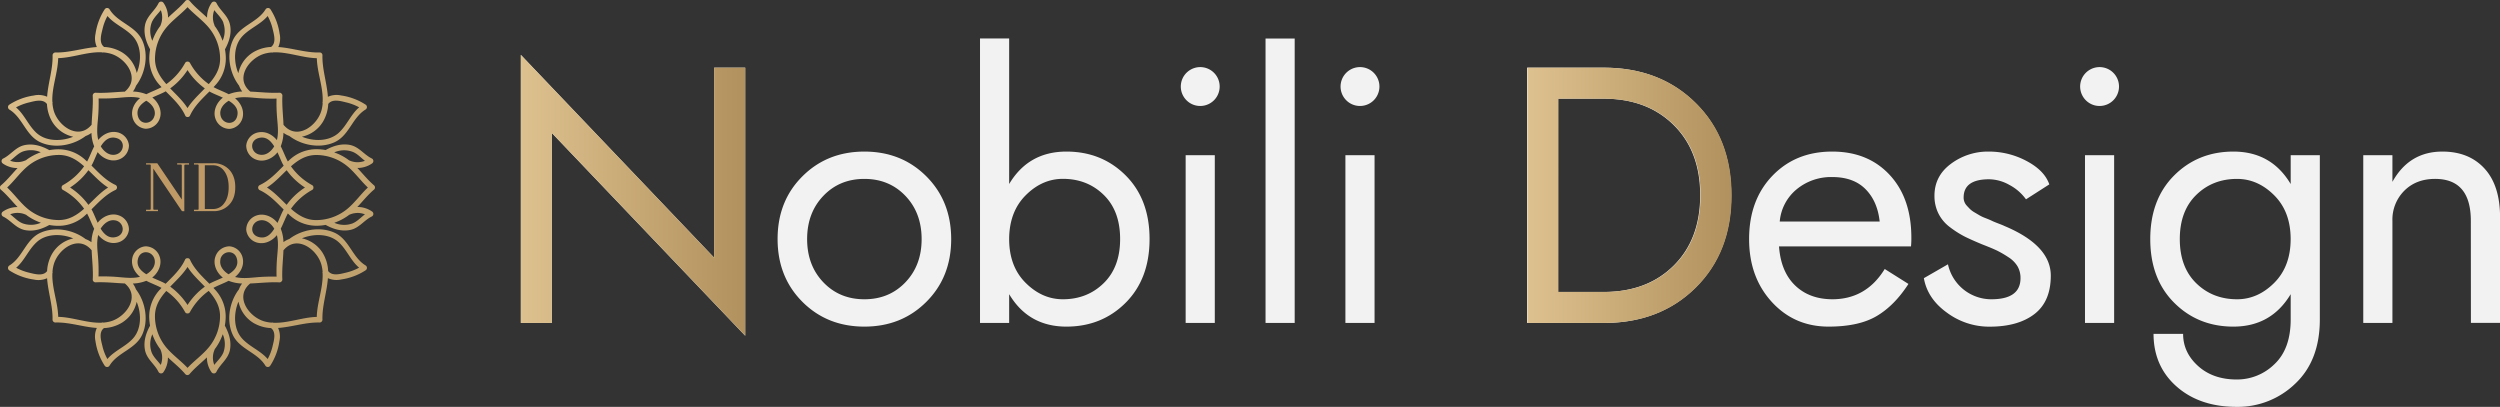
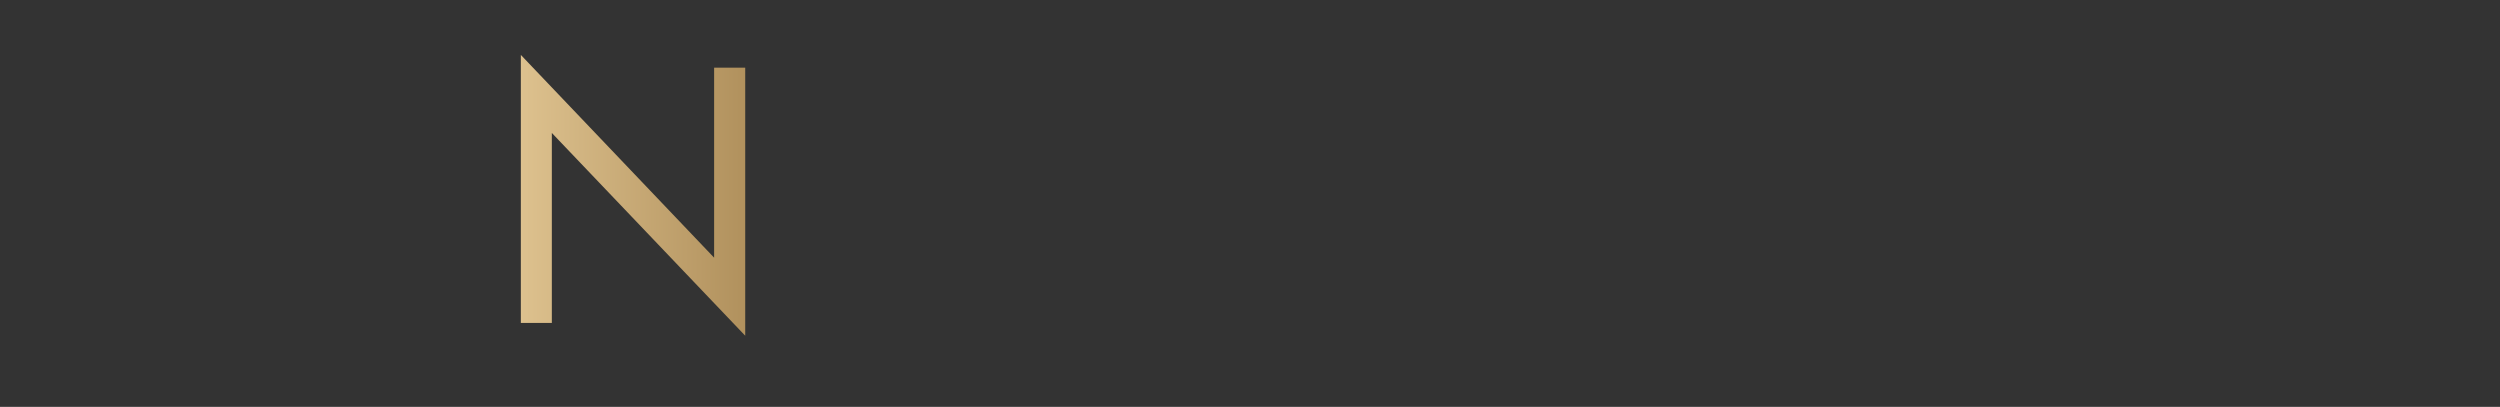
<svg xmlns="http://www.w3.org/2000/svg" xmlns:xlink="http://www.w3.org/1999/xlink" data-name="Layer 1" viewBox="0 0 1286.47 209.36">
  <rect x="0" y="0" width="1286.47" height="209.36" fill="#333333" stroke="none" />
  <defs>
    <linearGradient id="a" x1="6.27" y1="7.67" x2="250.08" y2="251.48" gradientUnits="userSpaceOnUse">
      <stop offset="0" stop-color="#ddc18e" />
      <stop offset="1" stop-color="#b1915d" />
    </linearGradient>
    <linearGradient id="b" x1="790.62" y1="106.51" x2="895.71" y2="106.51" xlink:href="#a" />
    <linearGradient id="c" x1="272.62" y1="106.51" x2="388.04" y2="106.51" xlink:href="#a" />
  </defs>
-   <path d="M170.16 33.44a1.4 1.4 0 0 0-1-.44c-7.08.24-14.3-2.33-21.35-2.8a10.88 10.88 0 0 0 .68-6.83 31.15 31.15 0 0 0-4.69-12.54 1.49 1.49 0 0 0-2.55 0C137 17.76 127.7 19.24 124.3 27c-3.26 7.41-1.49 16.79 3.33 23.08a11.2 11.2 0 0 0 1.62 3 20.2 20.2 0 0 0-6.94 1.41c-2.54-1.33-5.29-2.28-7.82-3.65l.65-.71a20.22 20.22 0 0 0 5.65-14.82 27 27 0 0 0-.42-3.92c2.13-3.84 3.48-8.12 2.62-12.54-.93-4.78-5-7.15-7-11.31a1.48 1.48 0 0 0-2.54 0 13 13 0 0 0-2.3 7.53c-3-2.87-6.34-5.46-9-8.66a1.47 1.47 0 0 0-2.08 0c-2.7 3.2-6 5.79-9 8.66a13 13 0 0 0-2.29-7.53 1.49 1.49 0 0 0-2.55 0c-2 4.16-6 6.53-7 11.31-.86 4.42.5 8.7 2.62 12.54a29 29 0 0 0-.42 3.92 20.2 20.2 0 0 0 5.66 14.82l.64.71c-2.52 1.37-5.28 2.32-7.82 3.65A20.2 20.2 0 0 0 73 53.1a11.4 11.4 0 0 0 1.61-3c4.79-6.33 6.55-15.71 3.29-23.1-3.4-7.76-12.71-9.24-16.9-16.17a1.48 1.48 0 0 0-2.54 0 31.2 31.2 0 0 0-4.7 12.54 10.88 10.88 0 0 0 .68 6.83c-7 .47-14.27 3-21.35 2.8a1.43 1.43 0 0 0-1 .44 1.45 1.45 0 0 0-.44 1c.24 7.08-2.33 14.3-2.8 21.35a10.88 10.88 0 0 0-6.85-.64 31.15 31.15 0 0 0-12.57 4.69 1.5 1.5 0 0 0 0 2.55c6.93 4.2 8.42 13.51 16.15 16.91C33 82.56 42.37 80.79 48.66 76a11.4 11.4 0 0 0 3-1.61 20.2 20.2 0 0 0 1.41 6.93c-1.33 2.54-2.28 5.29-3.65 7.82l-.71-.65a20.2 20.2 0 0 0-14.82-5.65 27 27 0 0 0-3.92.42c-3.84-2.13-8.12-3.48-12.54-2.62-4.78.93-7.15 5-11.31 7a1.48 1.48 0 0 0 0 2.54 13 13 0 0 0 7.53 2.3c-2.87 3-5.46 6.35-8.66 9a1.47 1.47 0 0 0 0 2.08c3.2 2.7 5.79 6 8.66 9a13 13 0 0 0-7.53 2.3 1.48 1.48 0 0 0 0 2.54c4.16 2 6.53 6 11.31 7 4.42.86 8.7-.49 12.54-2.62a27 27 0 0 0 3.92.42 20.2 20.2 0 0 0 14.82-5.65l.71-.65c1.37 2.53 2.32 5.28 3.65 7.82a20.2 20.2 0 0 0-1.41 6.93 11.4 11.4 0 0 0-3-1.61c-6.29-4.82-15.67-6.59-23.08-3.33-7.73 3.4-9.22 12.71-16.15 16.91a1.5 1.5 0 0 0 0 2.55A31.15 31.15 0 0 0 22 149.85a10.88 10.88 0 0 0 6.83-.68c.47 7.05 3 14.27 2.8 21.35a1.45 1.45 0 0 0 .44 1 1.43 1.43 0 0 0 1 .44c7.08-.24 14.3 2.33 21.35 2.8a10.88 10.88 0 0 0-.68 6.83 31.2 31.2 0 0 0 4.7 12.54 1.48 1.48 0 0 0 2.54 0c4.2-6.93 13.51-8.41 16.91-16.15 3.26-7.41 1.5-16.79-3.33-23.08a11.4 11.4 0 0 0-1.61-3 20.2 20.2 0 0 0 6.93-1.41c2.54 1.33 5.3 2.28 7.82 3.65l-.64.71a20.2 20.2 0 0 0-5.66 14.82 29 29 0 0 0 .42 3.92c-2.12 3.84-3.48 8.12-2.62 12.54.94 4.78 5 7.15 7 11.31a1.49 1.49 0 0 0 2.55 0 13 13 0 0 0 2.25-7.53c3 2.87 6.35 5.46 9 8.66a1.47 1.47 0 0 0 2.08 0c2.71-3.2 6-5.79 9-8.66a13 13 0 0 0 2.3 7.53 1.48 1.48 0 0 0 2.54 0c2-4.16 6-6.53 7-11.31.86-4.42-.49-8.7-2.62-12.54a27 27 0 0 0 .42-3.92 20.22 20.22 0 0 0-5.65-14.82l-.65-.71c2.53-1.37 5.28-2.32 7.82-3.65a20.2 20.2 0 0 0 6.94 1.41 11.2 11.2 0 0 0-1.62 3c-4.82 6.29-6.59 15.67-3.33 23.08 3.4 7.74 12.72 9.22 16.91 16.15a1.49 1.49 0 0 0 2.55 0 31.15 31.15 0 0 0 4.69-12.54 10.88 10.88 0 0 0-.68-6.83c7-.47 14.27-3 21.35-2.8a1.5 1.5 0 0 0 1.48-1.48c-.24-7.08 2.33-14.3 2.8-21.35a10.88 10.88 0 0 0 6.83.68 31.15 31.15 0 0 0 12.54-4.69 1.49 1.49 0 0 0 0-2.55c-6.93-4.2-8.41-13.51-16.15-16.91-7.41-3.26-16.78-1.49-23.08 3.33a11.4 11.4 0 0 0-3 1.61 20.4 20.4 0 0 0-1.4-6.93c1.32-2.54 2.28-5.29 3.64-7.82l.71.65a20.22 20.22 0 0 0 14.82 5.65 27 27 0 0 0 3.92-.42c3.84 2.13 8.12 3.48 12.54 2.62 4.78-.93 7.15-5 11.31-7a1.48 1.48 0 0 0 0-2.54 13 13 0 0 0-7.53-2.3c2.87-3 5.46-6.35 8.66-9a1.47 1.47 0 0 0 0-2.08c-3.2-2.7-5.79-6-8.66-9a13 13 0 0 0 7.53-2.3 1.48 1.48 0 0 0 0-2.54c-4.16-2-6.53-6-11.31-7-4.42-.86-8.7.49-12.54 2.62a27 27 0 0 0-3.92-.42 20.22 20.22 0 0 0-14.82 5.65l-.71.65c-1.36-2.53-2.32-5.28-3.64-7.82a20.4 20.4 0 0 0 1.4-6.93 11.4 11.4 0 0 0 3 1.61c6.3 4.82 15.67 6.59 23.08 3.33 7.74-3.4 9.22-12.71 16.15-16.91a1.49 1.49 0 0 0 0-2.55 31.15 31.15 0 0 0-12.54-4.69 10.88 10.88 0 0 0-6.83.68c-.47-7-3-14.27-2.8-21.35a1.4 1.4 0 0 0-.37-1.02m-20.71 20.71a1.38 1.38 0 0 0-1-.44c-5.07.26-10-.37-15.07-.57a1 1 0 0 0-.14-.15c-8-6.82-.28-17.32 7.72-19.42a19 19 0 0 1 3.44-.57 1.2 1.2 0 0 0 .83-.05c7.41-.33 15 2.84 22.41 3 .18 7.46 3.35 15 3 22.41a1.2 1.2 0 0 0 0 .83 19 19 0 0 1-.58 3.48c-2.1 8-12.6 15.73-19.42 7.72l-.15-.14c-.2-5-.83-10-.57-15.07a1.38 1.38 0 0 0-.47-1.03m0 96.7a1.38 1.38 0 0 0 .44-1c-.26-5.07.37-10 .57-15.07l.15-.14c6.82-8 17.32-.28 19.42 7.72a19 19 0 0 1 .58 3.48 1.2 1.2 0 0 0 0 .83c.33 7.4-2.84 15-3 22.41-7.45.18-15 3.35-22.41 3a1.15 1.15 0 0 0-.83-.05 19 19 0 0 1-3.48-.58c-8-2.1-15.73-12.6-7.72-19.42a1 1 0 0 0 .14-.15c5-.2 10-.83 15.07-.57a1.38 1.38 0 0 0 1.07-.46m-96.7 0a1.4 1.4 0 0 0 1 .44c5.07-.26 10.05.37 15.07.57l.18.14c8 6.82.28 17.32-7.72 19.42a19 19 0 0 1-3.48.58 1.15 1.15 0 0 0-.83.05c-7.4.33-14.95-2.84-22.41-3-.17-7.46-3.34-15-3-22.41a1.15 1.15 0 0 0 .05-.83 19 19 0 0 1 .58-3.48c2.1-8 12.6-15.73 19.42-7.72l.15.14c.2 5 .83 10 .57 15.07a1.38 1.38 0 0 0 .42 1.03m0-96.7a1.38 1.38 0 0 0-.44 1c.26 5.07-.37 10-.57 15.07l-.15.14c-6.82 8-17.32.28-19.42-7.72a19 19 0 0 1-.58-3.48 1.15 1.15 0 0 0-.05-.83c-.32-7.4 2.85-14.95 3-22.41 7.46-.18 15-3.35 22.41-3a1.2 1.2 0 0 0 .83.05 19 19 0 0 1 3.48.58C69.28 35.67 77 46.17 69 53l-.14.15c-5 .2-10 .83-15.07.57a1.4 1.4 0 0 0-1.04.43m76.59-29.52c3.88-4.13 9.4-6.1 13-10.39a26.5 26.5 0 0 1 2.59 6.76c.67 2.82 1.95 7.07-.84 9.17a19.6 19.6 0 0 0-9.09 2.67 16.73 16.73 0 0 0-7.76 10.84c-2.55-6.22-2.46-14.19 2.1-19.05M23.23 74.26c-4.13-3.88-6.1-9.4-10.39-13a27 27 0 0 1 6.76-2.56c2.82-.67 7.07-2 9.17.84a19.74 19.74 0 0 0 2.67 9.06 16.73 16.73 0 0 0 10.84 7.76c-6.22 2.55-14.19 2.46-19.05-2.1m49.63 106.11c-3.87 4.13-9.4 6.1-13 10.39a26.5 26.5 0 0 1-2.58-6.76c-.68-2.82-2-7.07.83-9.17a19.6 19.6 0 0 0 9.06-2.67 16.73 16.73 0 0 0 7.76-10.84c2.58 6.22 2.49 14.19-2.07 19.05M179 130.74c4.13 3.88 6.1 9.4 10.39 13a27 27 0 0 1-6.76 2.56c-2.82.67-7.07 1.95-9.17-.84a19.6 19.6 0 0 0-2.67-9.06 16.73 16.73 0 0 0-10.83-7.76c6.18-2.55 14.15-2.46 19.04 2.1m-19-54.41a16.73 16.73 0 0 0 10.83-7.76 19.6 19.6 0 0 0 2.67-9.06c2.1-2.79 6.35-1.51 9.17-.84a27 27 0 0 1 6.76 2.56c-4.29 3.63-6.26 9.15-10.39 13-4.93 4.59-12.9 4.68-19.11 2.1ZM75 43.68a16.73 16.73 0 0 0-7.76-10.84 19.6 19.6 0 0 0-9.06-2.67c-2.79-2.1-1.51-6.35-.83-9.17a26.5 26.5 0 0 1 2.55-6.76c3.63 4.29 9.16 6.26 13 10.39 4.52 4.86 4.61 12.83 2.03 19.05Zm-32.65 85a16.73 16.73 0 0 0-10.84 7.76 19.74 19.74 0 0 0-2.67 9.06c-2.1 2.79-6.35 1.51-9.17.84a27 27 0 0 1-6.76-2.56c4.29-3.63 6.26-9.15 10.39-13 4.79-4.6 12.76-4.69 18.98-2.11Zm85 32.65a16.73 16.73 0 0 0 7.65 10.83 19.6 19.6 0 0 0 9.06 2.67c2.79 2.1 1.51 6.35.84 9.17a26.5 26.5 0 0 1-2.56 6.76c-3.63-4.29-9.15-6.26-13-10.39-4.56-4.86-4.65-12.83-2.07-19.05Zm-5-103.46c3.12 1.92 5.36 4.45 4.22 8.22-1.39 4.62-7.41 3.86-8.44-.52-.84-3.32 1.43-6.1 4.16-7.71ZM56.46 81.31c1.92-3.12 4.45-5.36 8.22-4.22 4.62 1.39 3.86 7.41-.52 8.44-3.31.78-6.09-1.53-7.7-4.22m23.45 65.83c-3.12-1.92-5.36-4.45-4.22-8.22 1.39-4.62 7.41-3.86 8.44.52.78 3.31-1.49 6.09-4.22 7.7m65.83-23.45c-1.92 3.12-4.45 5.36-8.22 4.22-4.62-1.39-3.86-7.41.52-8.44 3.31-.78 6.09 1.53 7.7 4.22M138 85.53c-4.38-1-5.14-7-.52-8.44 3.77-1.14 6.3 1.1 8.22 4.22-1.57 2.69-4.35 5-7.7 4.22m-53.91-20c-1 4.38-7 5.14-8.44.52-1.14-3.77 1.1-6.3 4.22-8.22 2.77 1.64 5.04 4.42 4.26 7.73Zm-20 53.91c4.38 1 5.14 7 .52 8.44-3.77 1.14-6.3-1.1-8.22-4.22 1.68-2.66 4.46-4.97 7.77-4.19Zm53.91 20c1-4.38 7.05-5.14 8.44-.52 1.14 3.77-1.1 6.3-4.22 8.22-2.66-1.61-4.93-4.39-4.15-7.7Zm1.5-121.76a12.6 12.6 0 0 1-.36 9.31 28 28 0 0 0-3.6-7l-.54-.71a2 2 0 0 0 0-.28 10.17 10.17 0 0 1-.12-7.77c1.61 2.13 3.69 3.94 4.69 6.45ZM16.28 84a12.6 12.6 0 0 1 9.31.36 28 28 0 0 0-7 3.6l-.71.54a1.1 1.1 0 0 0-.3.09 10.2 10.2 0 0 1-7.77.11C12 87.11 13.77 85 16.28 84m66.35 103.32A12.54 12.54 0 0 1 83 178a27.6 27.6 0 0 0 3.59 7l.54.71a1.7 1.7 0 0 0 .09.3 10.2 10.2 0 0 1 .11 7.77c-1.62-2.14-3.7-3.95-4.7-6.46M185.92 121a12.56 12.56 0 0 1-9.3-.36 28 28 0 0 0 7-3.6l.71-.54a1.1 1.1 0 0 0 .3-.09 10.2 10.2 0 0 1 7.77-.11c-2.16 1.59-3.97 3.7-6.48 4.7m6.44-32.24a10.2 10.2 0 0 1-7.77-.11 1.1 1.1 0 0 0-.3-.09l-.71-.54a28 28 0 0 0-7-3.6 12.56 12.56 0 0 1 9.3-.36c2.55.94 4.36 3.05 6.48 4.67Zm-105-77.49a10.2 10.2 0 0 1-.14 7.73 1.7 1.7 0 0 0-.09.3l-.54.71A27.6 27.6 0 0 0 83 27a12.54 12.54 0 0 1-.37-9.31c1-2.52 3.08-4.33 4.7-6.45Zm-77.49 105a10.2 10.2 0 0 1 7.77.11 1.1 1.1 0 0 0 .3.09l.71.54a28 28 0 0 0 7 3.6 12.6 12.6 0 0 1-9.31.36c-2.57-.97-4.34-3.08-6.5-4.7Zm105 77.49A10.17 10.17 0 0 1 115 186a1.7 1.7 0 0 0 .08-.3l.54-.71a28 28 0 0 0 3.6-7 12.6 12.6 0 0 1 .36 9.31c-1.01 2.53-3.09 4.34-4.71 6.46M101.1 9.69c3.56 3.81 7.93 6.79 11.21 10.85a25.24 25.24 0 0 1 5.55 15.74c0 5.31-2.57 9.33-5.83 13a32.54 32.54 0 0 1-9.65-10.85 1.32 1.32 0 0 0-1.27-.72 1.3 1.3 0 0 0-1.26.72 32.6 32.6 0 0 1-9.66 10.85c-3.26-3.7-5.82-7.72-5.83-13a25.3 25.3 0 0 1 5.55-15.74c3.26-4.06 7.64-7.04 11.19-10.85m92.81 92.81c-3.81 3.56-6.79 7.93-10.85 11.21a25.3 25.3 0 0 1-15.74 5.55c-5.31 0-9.33-2.57-13-5.83a32.6 32.6 0 0 1 10.85-9.66 1.3 1.3 0 0 0 .72-1.26 1.3 1.3 0 0 0-.72-1.26 32.6 32.6 0 0 1-10.85-9.66c3.7-3.26 7.72-5.82 13-5.83a25.3 25.3 0 0 1 15.74 5.55c4.06 3.26 7.04 7.63 10.85 11.19m-92.81 92.81c-3.55-3.81-7.93-6.79-11.21-10.85a25.3 25.3 0 0 1-5.55-15.74c0-5.31 2.57-9.33 5.83-13a32.6 32.6 0 0 1 9.66 10.85 1.3 1.3 0 0 0 1.26.72 1.32 1.32 0 0 0 1.27-.72 32.54 32.54 0 0 1 9.64-10.88c3.26 3.7 5.82 7.72 5.83 13a25.24 25.24 0 0 1-5.55 15.74c-3.28 4.09-7.62 7.07-11.18 10.88M8.29 102.5c3.81-3.56 6.79-7.93 10.85-11.21a25.3 25.3 0 0 1 15.74-5.55c5.31 0 9.34 2.57 13 5.83a32.6 32.6 0 0 1-10.85 9.66 1.3 1.3 0 0 0-.72 1.26 1.3 1.3 0 0 0 .72 1.26 32.6 32.6 0 0 1 10.85 9.66c-3.69 3.26-7.72 5.82-13 5.83a25.3 25.3 0 0 1-15.74-5.55c-4.06-3.26-7.04-7.63-10.85-11.19m92.81-60.44a35.1 35.1 0 0 0 8.9 9.43c-3.14 3.26-6.56 6.4-8.91 10.14-2.35-3.74-5.77-6.88-8.91-10.14a35.1 35.1 0 0 0 8.92-9.43m60.44 60.44a35.1 35.1 0 0 0-9.43 8.91c-3.25-3.14-6.4-6.56-10.14-8.91 3.74-2.35 6.89-5.77 10.14-8.91a35.1 35.1 0 0 0 9.43 8.91m-60.44 60.44a35.1 35.1 0 0 0-8.91-9.43c3.14-3.26 6.56-6.4 8.91-10.14 2.35 3.74 5.77 6.88 8.91 10.14a35.1 35.1 0 0 0-8.91 9.43M40.66 102.5a35.1 35.1 0 0 0 9.43-8.91c3.26 3.14 6.4 6.56 10.14 8.91-3.74 2.35-6.88 5.77-10.14 8.91a35.1 35.1 0 0 0-9.43-8.91m60.44-36.3a1.2 1.2 0 0 0 1.28-.75c2.31-5 6.22-8.59 10-12.39l.11.07c1.67 1 4.26 1.94 6.79 3.13l-.51.41c-2.89 2.52-4.64 6.67-3.3 10.42a7.7 7.7 0 0 0 7.34 5.24 7.6 7.6 0 0 0 6.74-6.33c.65-3.7-1.24-7.17-4-9.44 3.51-.9 7.25-.47 10.81-.16a91 91 0 0 0 10.55.34 91 91 0 0 0 .34 10.55c.31 3.56.74 7.3-.16 10.81-2.27-2.79-5.74-4.69-9.44-4a7.6 7.6 0 0 0-6.34 6.75 7.69 7.69 0 0 0 5.24 7.34c3.75 1.34 7.91-.41 10.42-3.3l.41-.51c1.19 2.53 2.15 5.13 3.14 6.79l.06.11c-3.8 3.77-7.41 7.68-12.39 10a1.45 1.45 0 0 0 0 2.54c5 2.32 8.59 6.23 12.39 10l-.06.11c-1 1.66-1.95 4.26-3.14 6.79l-.41-.51c-2.51-2.89-6.67-4.64-10.42-3.3a7.69 7.69 0 0 0-5.24 7.34 7.6 7.6 0 0 0 6.34 6.75c3.7.65 7.17-1.24 9.44-4 .9 3.51.47 7.25.16 10.81a89 89 0 0 0-.33 10.55 91 91 0 0 0-10.56.34c-3.56.31-7.3.74-10.81-.16 2.8-2.27 4.69-5.74 4-9.44a7.6 7.6 0 0 0-6.75-6.34 7.7 7.7 0 0 0-7.34 5.24c-1.34 3.75.41 7.9 3.3 10.42l.51.41c-2.53 1.19-5.12 2.15-6.79 3.13l-.11.07c-3.77-3.8-7.68-7.41-10-12.39a1.2 1.2 0 0 0-1.28-.75 1.18 1.18 0 0 0-1.27.75c-2.32 5-6.23 8.59-10 12.39l-.11-.07c-1.66-1-4.26-1.94-6.79-3.13.17-.13.35-.27.51-.41 2.89-2.52 4.64-6.67 3.3-10.42a7.69 7.69 0 0 0-7.34-5.24 7.6 7.6 0 0 0-6.74 6.24c-.65 3.7 1.25 7.17 4 9.44-3.51.9-7.25.47-10.81.16a91 91 0 0 0-10.55-.34 89 89 0 0 0-.29-10.54c-.31-3.56-.73-7.3.16-10.81 2.27 2.8 5.74 4.69 9.44 4a7.62 7.62 0 0 0 6.35-6.75 7.71 7.71 0 0 0-5.25-7.34c-3.75-1.34-7.9.41-10.42 3.3l-.41.51c-1.19-2.53-2.15-5.13-3.13-6.79l-.07-.11c3.8-3.77 7.41-7.68 12.39-10a1.45 1.45 0 0 0 0-2.54c-5-2.32-8.59-6.23-12.39-10l.07-.11c1-1.66 1.94-4.26 3.13-6.79l.41.51c2.52 2.89 6.67 4.64 10.42 3.3a7.71 7.71 0 0 0 5.25-7.34 7.62 7.62 0 0 0-6.35-6.75c-3.7-.65-7.17 1.25-9.44 4-.89-3.51-.47-7.25-.16-10.81a89 89 0 0 0 .34-10.55 91 91 0 0 0 10.55-.34c3.56-.31 7.3-.74 10.81.16-2.79 2.27-4.69 5.74-4 9.44a7.6 7.6 0 0 0 6.75 6.34 7.69 7.69 0 0 0 7.34-5.24c1.34-3.75-.41-7.9-3.3-10.42-.16-.14-.34-.28-.51-.41 2.53-1.19 5.13-2.15 6.79-3.13l.11-.07c3.77 3.8 7.68 7.41 10 12.39a1.18 1.18 0 0 0 1.22.83" transform="translate(-4.6 -6)" style="fill:url(#a)" />
-   <path d="M367.48 34.83h16v137.93L283.97 68.42v97.77h-15.95V28.26l99.46 104.34Zm45.42 120.48q-12.76-12.76-12.76-32.31t12.76-32.25Q425.65 78 444.8 78t31.9 12.76q12.76 12.77 12.77 32.28t-12.77 32.27q-12.76 12.76-31.9 12.76t-31.9-12.76m10.79-54.52q-8.35 8.73-8.35 22.24t8.35 22.24q8.34 8.73 21.11 8.73t21.11-8.73q8.36-8.73 8.35-22.24t-8.35-22.24-21.11-8.73-21.11 8.73m155.57-10.51q12.3 12.3 12.29 32.75t-12.29 32.75q-12.29 12.28-30.49 12.29-19.53 0-29.47-16.7v14.82h-15V19.81h15v74.88Q529.25 78 548.77 78q18.2 0 30.49 12.28m-11.35 55.46q8.49-8.27 8.49-22.74t-8.44-22.71q-8.44-8.25-21-8.26-10.69 0-19.14 8.45T519.3 123q0 14.07 8.45 22.52t19.14 8.48q12.57 0 21.02-8.26m42.49-94.3a10 10 0 1 1 7.23 3.09 9.94 9.94 0 0 1-7.23-3.09m-.28 28.43h15v86.32h-15Zm41.11-60.06h15v146.38h-15Zm41.38 31.63a10 10 0 1 1 7.22 3.09 9.95 9.95 0 0 1-7.22-3.09m-.28 28.43h15v86.32h-15Zm132.86 86.32h-39.41V34.83h39.41q28.9 0 47.3 18.2t18.39 47.48q0 29.28-18.39 47.48t-47.3 18.2m-23.46-15.95h23.46q22.34 0 36-13.51t13.7-36.22q0-22.71-13.7-36.22t-36-13.51h-23.46ZM900.07 123q0-20.09 12-32.56T942.86 78q18.39 0 29.54 12t11.16 32.28a41 41 0 0 1-.18 4.5h-67.92q.93 13 8.26 20.08t19.14 7.14q17.44 0 27-15.58l12.2 7.69q-7.14 11.08-16.33 16.52t-24.77 5.44q-17.64 0-29.27-12.76T900.07 123m67.19-9q-1.14-10.5-7.32-16.7t-17.08-6.19a27.8 27.8 0 0 0-18.3 6.28 24.13 24.13 0 0 0-8.73 16.61Zm35.14 22a22.83 22.83 0 0 0 22.33 18q15 0 15-10.89a11.9 11.9 0 0 0-1.5-6 14.4 14.4 0 0 0-4.78-4.79 53 53 0 0 0-5.82-3.38q-2.54-1.22-7.41-3.1-5.44-2.25-9-4a51 51 0 0 1-7.6-4.79 19.9 19.9 0 0 1-6.1-7.13 20.2 20.2 0 0 1-2.07-9.19q0-10.14 8.45-16.42a31.8 31.8 0 0 1 19.5-6.31 41.05 41.05 0 0 1 19.51 4.88q9.19 4.88 11.64 12l-12 7.69a24.74 24.74 0 0 0-8.54-7.41 21.75 21.75 0 0 0-10.41-2.91q-13.14 0-13.14 9.39a6.2 6.2 0 0 0 .37 2.15 6 6 0 0 0 1.22 2c.57.63 1.13 1.22 1.69 1.79a12.6 12.6 0 0 0 2.44 1.78l2.54 1.5a21 21 0 0 0 3.09 1.41c1.44.56 2.47 1 3.1 1.31s1.75.79 3.38 1.41 2.69 1.06 3.19 1.31q23.82 10 23.83 25.53 0 13.32-8.44 19.8t-23.09 6.47a36.47 36.47 0 0 1-21.95-7.23q-10-7.22-11.83-17.73Zm70.79-84.56a10 10 0 1 1 7.23 3.09 9.94 9.94 0 0 1-7.23-3.09m-.28 28.43h15v86.32h-15Zm45.89 75.91q-12.3-12.3-12.3-32.75t12.3-32.75Q1131.09 78 1149.29 78q19.52 0 29.47 16.7V79.87h15v84.45q0 21.19-12.67 33.12a42.46 42.46 0 0 1-30.12 11.92q-19 0-30.87-10.42t-11.92-27.12h15.22q0 9.57 7.7 16.52t19.89 6.94a27.42 27.42 0 0 0 19.41-7.88q8.36-7.87 8.36-23.08v-12.95q-10 16.69-29.47 16.7-18.21 0-30.49-12.29m11.35-55.46q-8.45 8.27-8.45 22.71t8.45 22.71q8.45 8.25 21 8.26 10.7 0 19.14-8.45t8.45-22.52q0-14.07-8.45-22.52t-19.14-8.45q-12.56 0-21 8.26m141.31 13.33q0-21.59-18.39-21.59-9.76 0-15.86 6.1a21 21 0 0 0-6.1 15.49v52.54h-15V79.87h15v13.7Q1239.75 78 1256.82 78q13.69 0 21.68 8.73t8 25v54.42h-15Z" style="fill:#f2f2f2" />
-   <path d="M830 172.19h-39.38V40.83H830q28.89 0 47.29 18.2t18.39 47.48q0 29.28-18.39 47.48T830 172.19m-23.46-15.95H830q22.34 0 36-13.51t13.7-36.22q0-22.71-13.7-36.22t-36-13.51h-23.43Z" transform="translate(-4.6 -6)" style="fill:url(#b)" />
-   <path d="M93.63 108.65 78.89 86.77v20.62a.48.48 0 0 0 .55.55h1.84v.71h-6.12v-.71h1.85a.49.49 0 0 0 .55-.55V85.13c0-.32-.19-.47-.55-.47h-1.85V84h5.77l12.62 18.66V85.21a.48.48 0 0 0-.55-.55h-1.84V84h6.11v.71H95.4c-.37 0-.55.15-.55.47v23.52Zm6.19-23.99V84h10a10.7 10.7 0 0 1 8.11 3.29q3.14 3.3 3.14 9.06t-3.14 9a10.68 10.68 0 0 1-8.11 3.3h-10v-.71h1.84c.37 0 .55-.15.55-.47V85.13c0-.32-.18-.47-.55-.47Zm10 .39h-4.42v22.5h4.35a6.82 6.82 0 0 0 5.64-3q2.28-3 2.28-8.23t-2.27-8.25a6.82 6.82 0 0 0-5.62-3.02Z" style="fill:#bf9a66" />
  <path d="M372.08 40.83h16v137.93L288.57 74.42v97.77h-15.95V34.26l99.46 104.34Z" transform="translate(-4.6 -6)" style="fill:url(#c)" />
</svg>